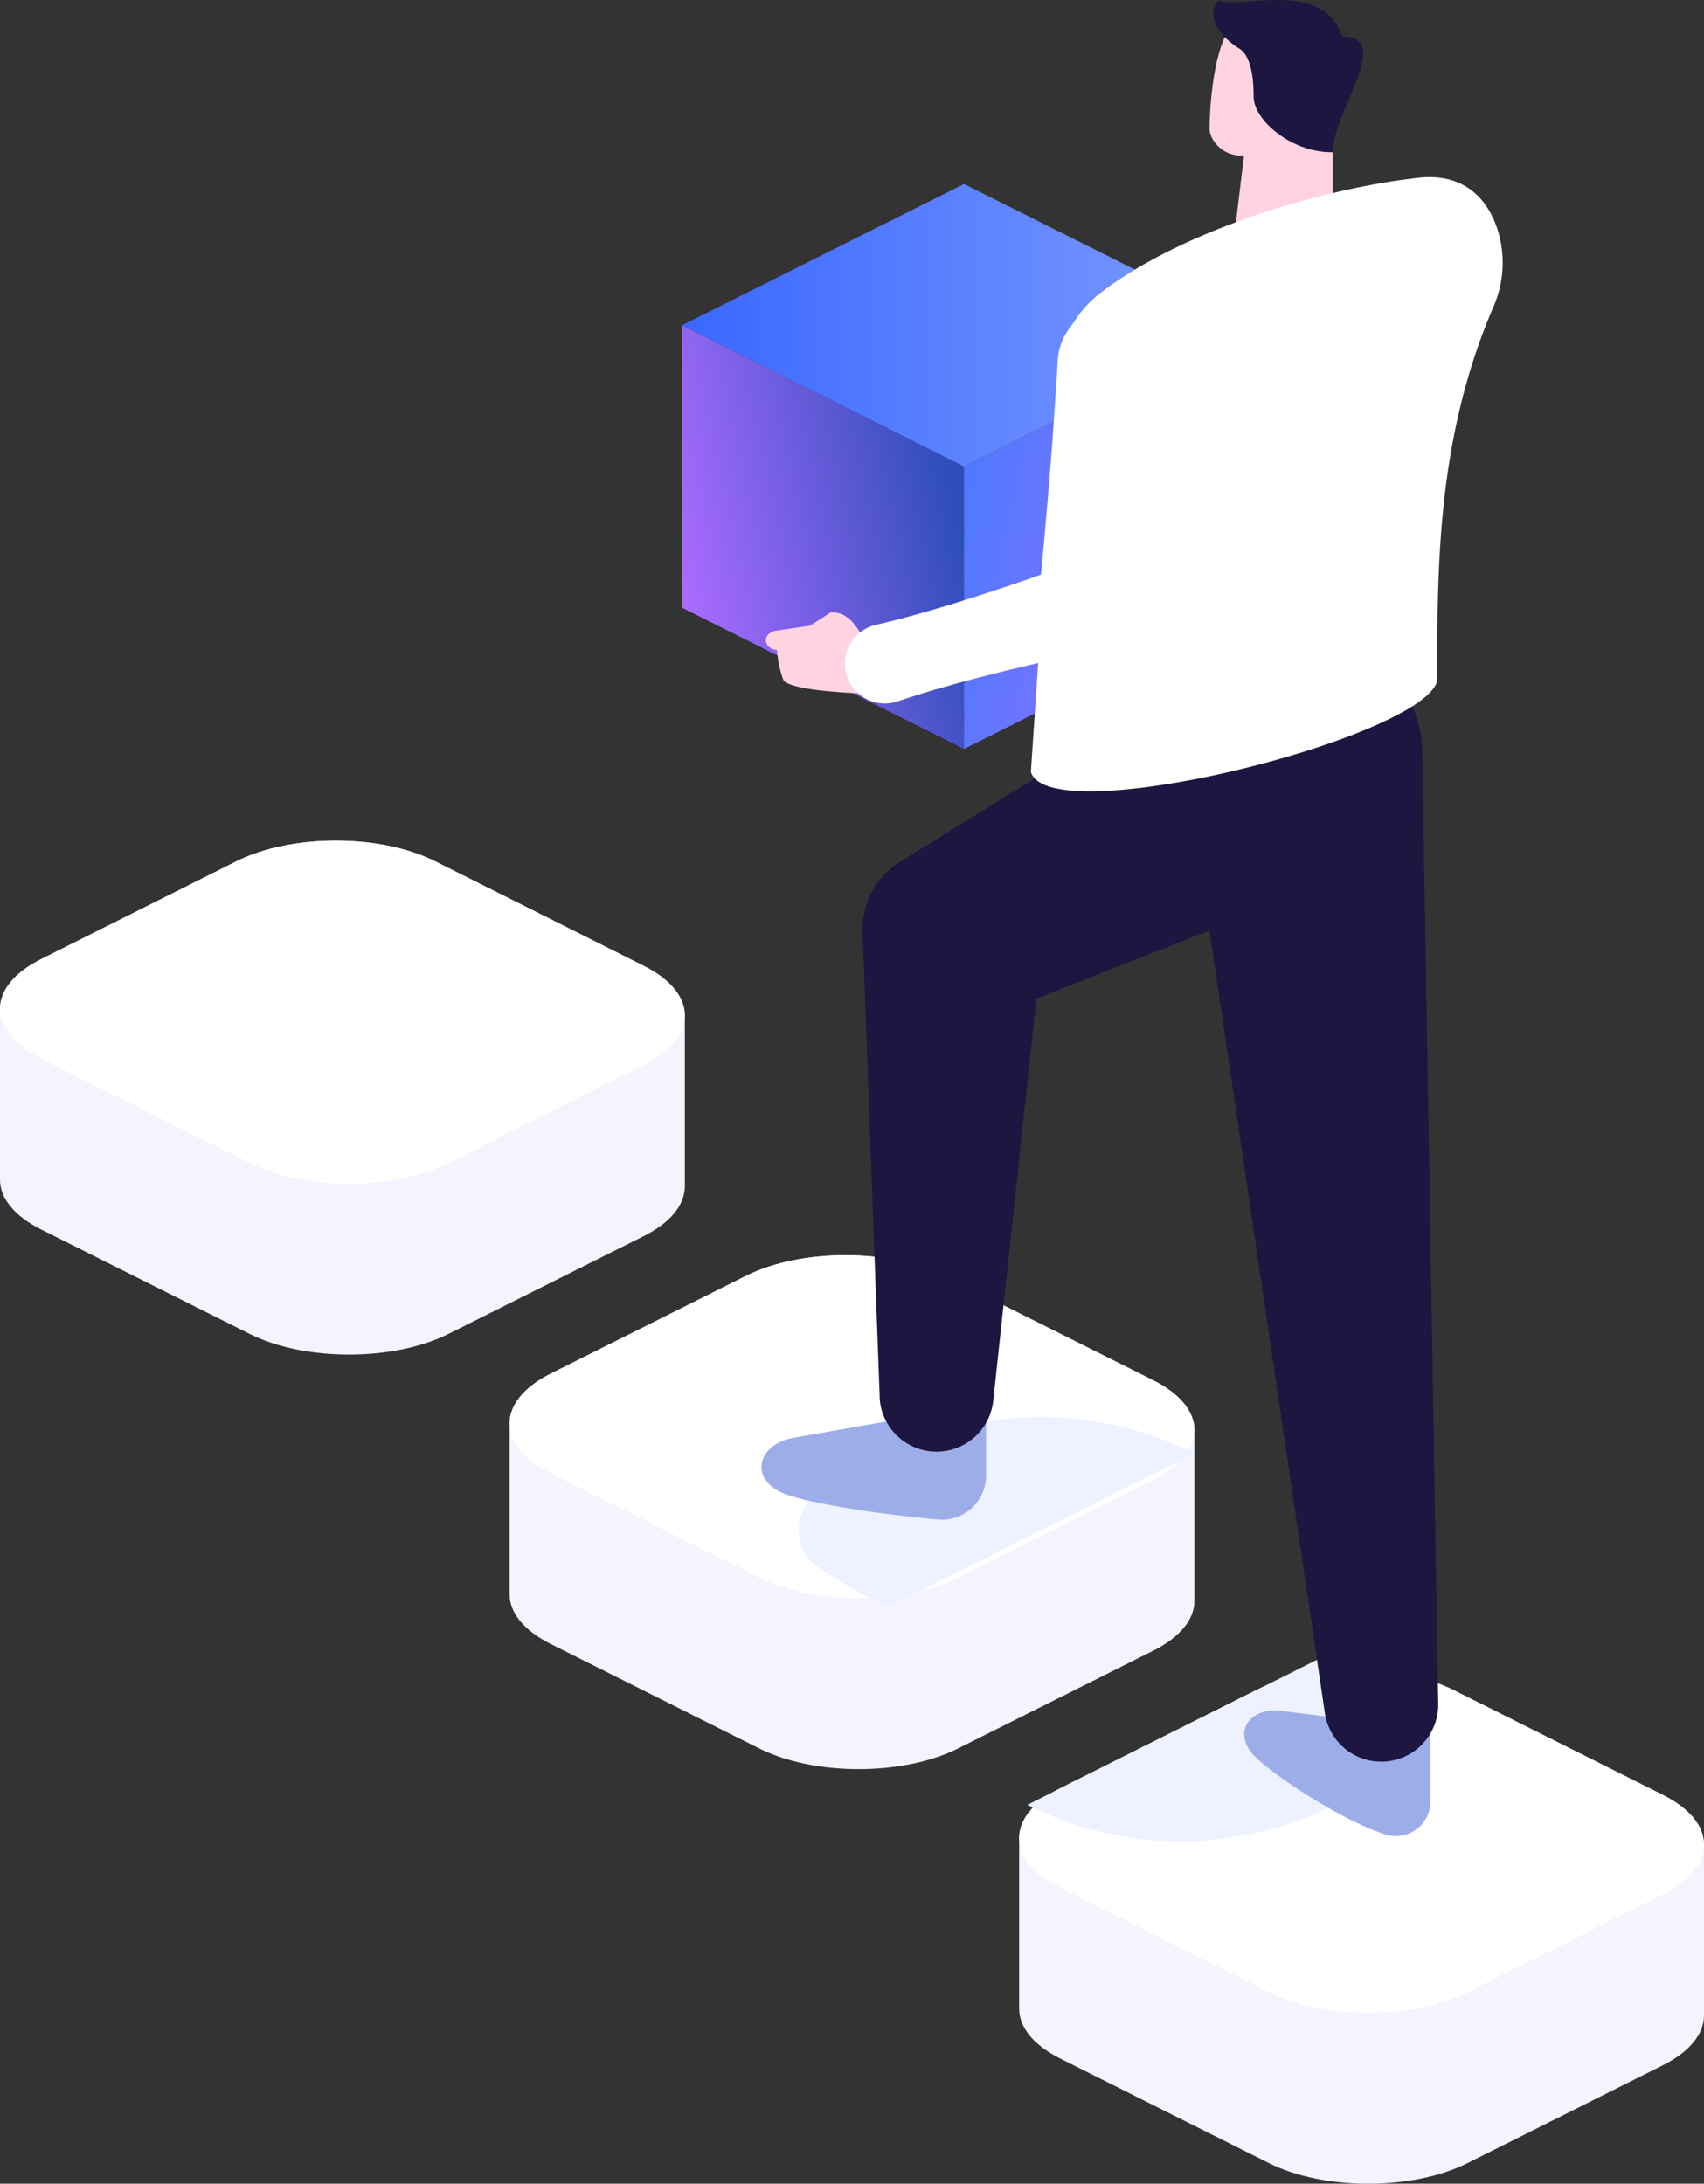
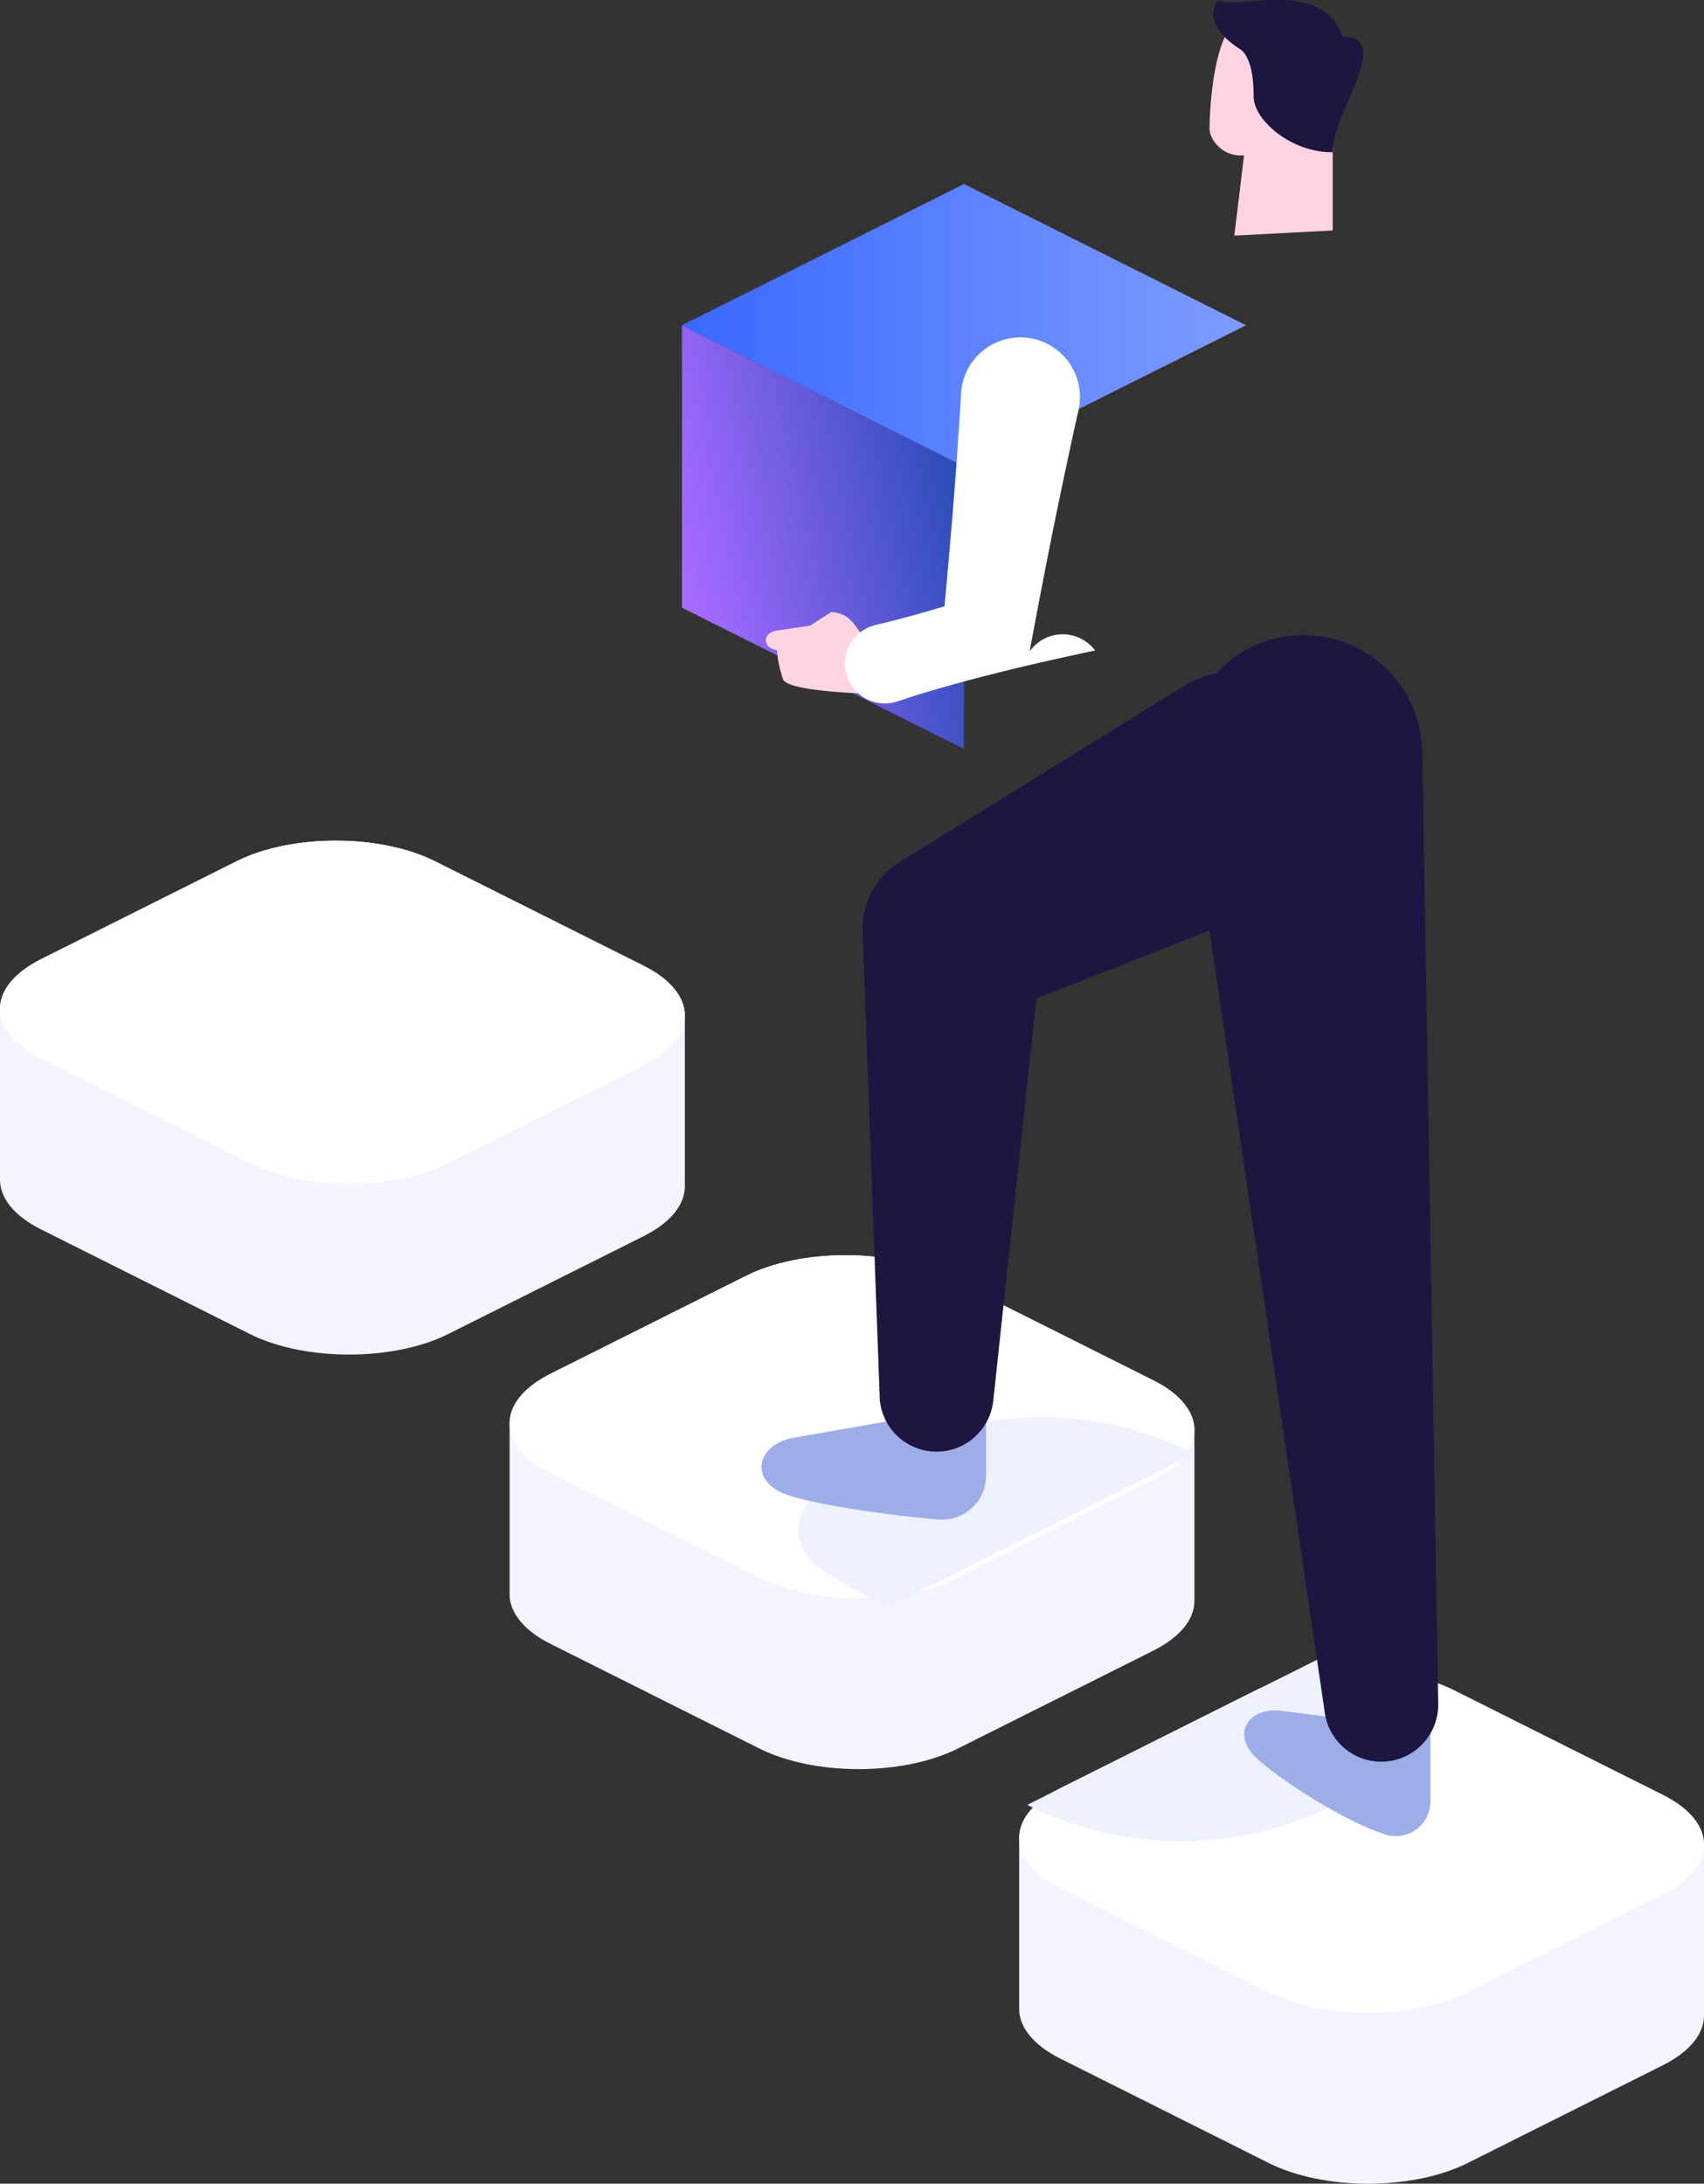
<svg xmlns="http://www.w3.org/2000/svg" xmlns:xlink="http://www.w3.org/1999/xlink" viewBox="0 0 220 282">
  <rect x="0" y="0" width="220" height="282" fill="#333333" stroke="none" />
  <defs>
    <linearGradient id="c" x1=".962" x2=".026" y1=".345" y2=".66" gradientUnits="objectBoundingBox">
      <stop offset="0" stop-color="#2c4dba" />
      <stop offset="1" stop-color="#a86bff" />
    </linearGradient>
    <linearGradient id="d" x1="1.038" x2=".027" y1=".668" y2=".353" gradientUnits="objectBoundingBox">
      <stop offset="0" stop-color="#a86bff" />
      <stop offset="1" stop-color="#5079ff" />
    </linearGradient>
    <linearGradient id="e" x1=".023" x2=".981" y1=".5" y2=".5" gradientUnits="objectBoundingBox">
      <stop offset="0" stop-color="#3b69ff" />
      <stop offset="1" stop-color="#7d9bff" />
    </linearGradient>
    <linearGradient id="a" x1="76.801" x2="77.791" y1=".5" y2=".5" gradientUnits="objectBoundingBox">
      <stop offset="0" stop-color="#f4f4ff" />
      <stop offset=".45" stop-color="#d8daf2" />
      <stop offset=".55" stop-color="#c4cdf8" />
      <stop offset="1" stop-color="#d8daf2" />
    </linearGradient>
    <linearGradient id="b" x1="76.796" x2="77.796" y1=".5" y2=".5" gradientUnits="objectBoundingBox">
      <stop offset="0" stop-color="#fff" />
      <stop offset="1" stop-color="#ebecfb" />
    </linearGradient>
    <linearGradient xlink:href="#a" id="f" x1="78.288" x2="79.278" y1=".5" y2=".5" />
    <linearGradient xlink:href="#b" id="g" x1="78.283" x2="79.283" y1=".5" y2=".5" />
    <linearGradient xlink:href="#a" id="h" x1="79.776" x2="80.766" y1=".5" y2=".5" />
    <linearGradient xlink:href="#b" id="i" x1="79.771" x2="80.771" y1=".5" y2=".5" />
  </defs>
  <g data-name="Group 246" style="isolation:isolate">
    <g data-name="Group 125">
      <path fill="url(#c)" d="m633.308 3018.7-36.408-18.242v-36.474l36.412 18.241Z" data-name="Path 373" transform="translate(-508.849 -2921.981)" />
-       <path fill="url(#d)" d="m674.346 3000.458-36.412 18.242v-36.474l36.412-18.241Z" data-name="Path 374" transform="translate(-513.474 -2921.981)" />
      <path fill="url(#e)" d="m669.72 2961.7-36.412 18.241L596.9 2961.7l36.412-18.24Z" data-name="Path 375" transform="translate(-508.849 -2919.698)" />
    </g>
    <g data-name="Group 126">
      <path fill="url(#a)" d="M651.271 3174.639 676.5 3162c7.077-3.546 18.551-3.546 25.628 0l26.942 13.5c3.539 1.773 5.308 4.1 5.308 6.419v22.07c0 2.323-1.769 4.646-5.308 6.419l-25.23 12.64c-7.077 3.545-18.551 3.545-25.628 0l-26.942-13.5c-3.539-1.772-5.308-4.1-5.308-6.419v-22.07c.001-2.323 1.77-4.646 5.309-6.42Z" data-name="Path 376" transform="translate(-514.379 -2943.705)" />
      <path fill="url(#b)" d="m651.271 3187.478 26.942 13.5c7.077 3.545 18.551 3.545 25.628 0l25.23-12.639c7.077-3.545 7.077-9.294 0-12.838L702.129 3162c-7.077-3.546-18.551-3.546-25.628 0l-25.23 12.639c-7.077 3.545-7.077 9.293 0 12.839Z" data-name="Path 377" transform="translate(-514.379 -2943.705)" />
    </g>
    <g data-name="Group 127">
      <path fill="url(#f)" d="m577.121 3114.4 25.231-12.638c7.077-3.546 18.551-3.546 25.628 0l26.943 13.5c3.538 1.773 5.308 4.1 5.308 6.42v22.07c0 2.323-1.769 4.647-5.308 6.42l-25.23 12.639c-7.077 3.546-18.551 3.546-25.628 0l-26.943-13.5c-3.539-1.772-5.308-4.1-5.308-6.419v-22.071c-.001-2.321 1.768-4.644 5.307-6.421Z" data-name="Path 378" transform="translate(-506.021 -2937.008)" />
      <path fill="url(#g)" d="m577.121 3127.243 26.943 13.5c7.077 3.546 18.551 3.546 25.628 0l25.23-12.639c7.077-3.545 7.077-9.293 0-12.839l-26.942-13.5c-7.078-3.546-18.552-3.546-25.628 0l-25.231 12.635c-7.077 3.55-7.077 9.3 0 12.843Z" data-name="Path 379" transform="translate(-506.021 -2937.008)" />
    </g>
    <g data-name="Group 128">
      <path fill="url(#h)" d="m502.972 3054.169 25.23-12.639c7.078-3.546 18.552-3.546 25.629 0l26.943 13.5c3.538 1.772 5.308 4.1 5.308 6.419v22.071c0 2.323-1.769 4.647-5.308 6.419l-25.23 12.639c-7.078 3.545-18.552 3.545-25.628 0l-26.943-13.5c-3.539-1.772-5.308-4.1-5.308-6.42v-22.07c-.001-2.324 1.768-4.647 5.307-6.419Z" data-name="Path 380" transform="translate(-497.664 -2930.308)" />
      <path fill="url(#i)" d="m502.972 3067.008 26.943 13.5c7.077 3.546 18.55 3.546 25.628 0l25.23-12.638c7.077-3.545 7.077-9.293 0-12.839l-26.942-13.5c-7.077-3.546-18.551-3.546-25.629 0l-25.23 12.639c-7.077 3.544-7.077 9.292 0 12.838Z" data-name="Path 381" transform="translate(-497.664 -2930.308)" />
    </g>
    <g data-name="Group 130">
      <path fill="#eef1ff" d="M686.764 3156.637a83.829 83.829 0 0 1 8.947 5.161 5.723 5.723 0 0 1 0 9.522 83.541 83.541 0 0 1-8.947 5.163l-.183.091a44.06 44.06 0 0 1-39.251 0l-.182-.091Z" data-name="Path 382" style="mix-blend-mode:multiply;isolation:isolate" transform="translate(-514.513 -2943.404)" />
      <path fill="#eef1ff" d="M625.353 3147.178a83.572 83.572 0 0 1-8.947-5.162 5.723 5.723 0 0 1 0-9.522 83.655 83.655 0 0 1 8.947-5.162l.182-.091a44.059 44.059 0 0 1 39.252 0l.182.091Z" data-name="Path 383" style="mix-blend-mode:multiply;isolation:isolate" transform="translate(-510.761 -2939.622)" />
      <path fill="#9cade8" d="m102.305 185.7 25-4.386v9.238a5.691 5.691 0 0 1-6.175 5.678c-7.042-.609-16.725-2.054-19.917-3.356-4.537-1.85-3.426-6.278 1.092-7.174Z" data-name="Path 384" />
      <path fill="#1c1640" d="m113.573 180.359-2.2-60.03a10.163 10.163 0 0 1 4.786-9.006l1.634-1.01 34.8-21.568a15.382 15.382 0 0 1 16.166 26.175 16.367 16.367 0 0 1-2.457 1.234l-38.083 15.011 6.42-10.016-6.4 59.727a7.36 7.36 0 0 1-14.675-.516Z" data-name="Path 385" />
      <path fill="#9cade8" d="M178.562 236.801c-4.908-1.625-12.919-6.653-16.265-9.7-3.492-3.179-1.022-6.819 3.363-6.131l19.022 2.387v9.2a4.476 4.476 0 0 1-6.12 4.244Z" data-name="Path 386" />
      <path fill="#1c1640" d="m183.626 97.092 2.058 122.912a7.357 7.357 0 0 1-14.636 1.2L153.124 99.593a15.335 15.335 0 1 1 30.34-4.488 16.991 16.991 0 0 1 .162 1.987Z" data-name="Path 387" />
      <g data-name="Group 129">
        <path fill="#ffd4e0" d="m160.719 19.181-1.356 11.248 12.7-.665V16.017Z" data-name="Path 388" />
        <path fill="#ffd4e0" d="M156.163 16.602c-.021 1.759 2.428 4.425 5.738 3.139 1.118-.434 8.321-3.725 8.321-3.725s-.19-12.059-1.607-13.129c-1.971-1.488-6.87-1.819-8.849-.342-2.882 2.152-3.56 10.13-3.603 14.057Z" data-name="Path 389" />
        <path fill="#1c1640" d="M160.02 6.288c1.772 1.1 1.834 4.886 1.834 6.19 0 3.074 4.973 7.276 10.2 7.175 0-5.174 8.005-14.922 1.232-14.922-2.456-7.589-13.42-3.45-15.953-4.687-1.475 1.481-.596 4.214 2.687 6.244Z" data-name="Path 390" />
      </g>
-       <path fill="#fff" d="M142.251 37.702c10.614-8.087 28.64-13.379 40.883-14.746 4.891-.547 8.511 1.666 10.161 6.534a14.215 14.215 0 0 1-.484 10.146c-7.275 16.912-7.253 33.483-7.253 48.309-2 7.418-50.12 19.507-52.463 11.737l3.517-52.548a14.361 14.361 0 0 1 5.639-9.432Z" data-name="Path 391" />
      <path fill="#ffd4e0" d="m112.737 89.605.078-6.152c-2.314-1.484-2.293-4.259-5.521-4.4l-2.7 1.744-4.516.671c-1.713.444-1.388 2.045-.234 2.384l.48.115a14.04 14.04 0 0 0 .775 3.749c.593 1.668 11.638 1.889 11.638 1.889Z" data-name="Path 392" />
-       <path fill="#fff" d="M113.077 80.699c2.141-.495 4.262-1.061 6.371-1.671s4.211-1.24 6.3-1.913c4.187-1.323 8.334-2.788 12.479-4.261l-4.145 4.761q.738-7.714 1.382-15.442c.2-2.578.417-5.155.585-7.738s.37-5.16.5-7.749a7.681 7.681 0 1 1 15.34.8 8.246 8.246 0 0 1-.189 1.343c-.585 2.524-1.113 5.056-1.655 7.585s-1.06 5.064-1.576 7.6q-1.529 7.6-2.938 15.223l-.114.609A5.237 5.237 0 0 1 141.385 84c-4.3.931-8.594 1.87-12.851 2.951q-3.2.794-6.364 1.694a123.25 123.25 0 0 0-6.3 1.935 5.141 5.141 0 0 1-3.3-9.738 6.56 6.56 0 0 1 .507-.143Z" data-name="Path 393" />
+       <path fill="#fff" d="M113.077 80.699c2.141-.495 4.262-1.061 6.371-1.671s4.211-1.24 6.3-1.913l-4.145 4.761q.738-7.714 1.382-15.442c.2-2.578.417-5.155.585-7.738s.37-5.16.5-7.749a7.681 7.681 0 1 1 15.34.8 8.246 8.246 0 0 1-.189 1.343c-.585 2.524-1.113 5.056-1.655 7.585s-1.06 5.064-1.576 7.6q-1.529 7.6-2.938 15.223l-.114.609A5.237 5.237 0 0 1 141.385 84c-4.3.931-8.594 1.87-12.851 2.951q-3.2.794-6.364 1.694a123.25 123.25 0 0 0-6.3 1.935 5.141 5.141 0 0 1-3.3-9.738 6.56 6.56 0 0 1 .507-.143Z" data-name="Path 393" />
    </g>
  </g>
</svg>